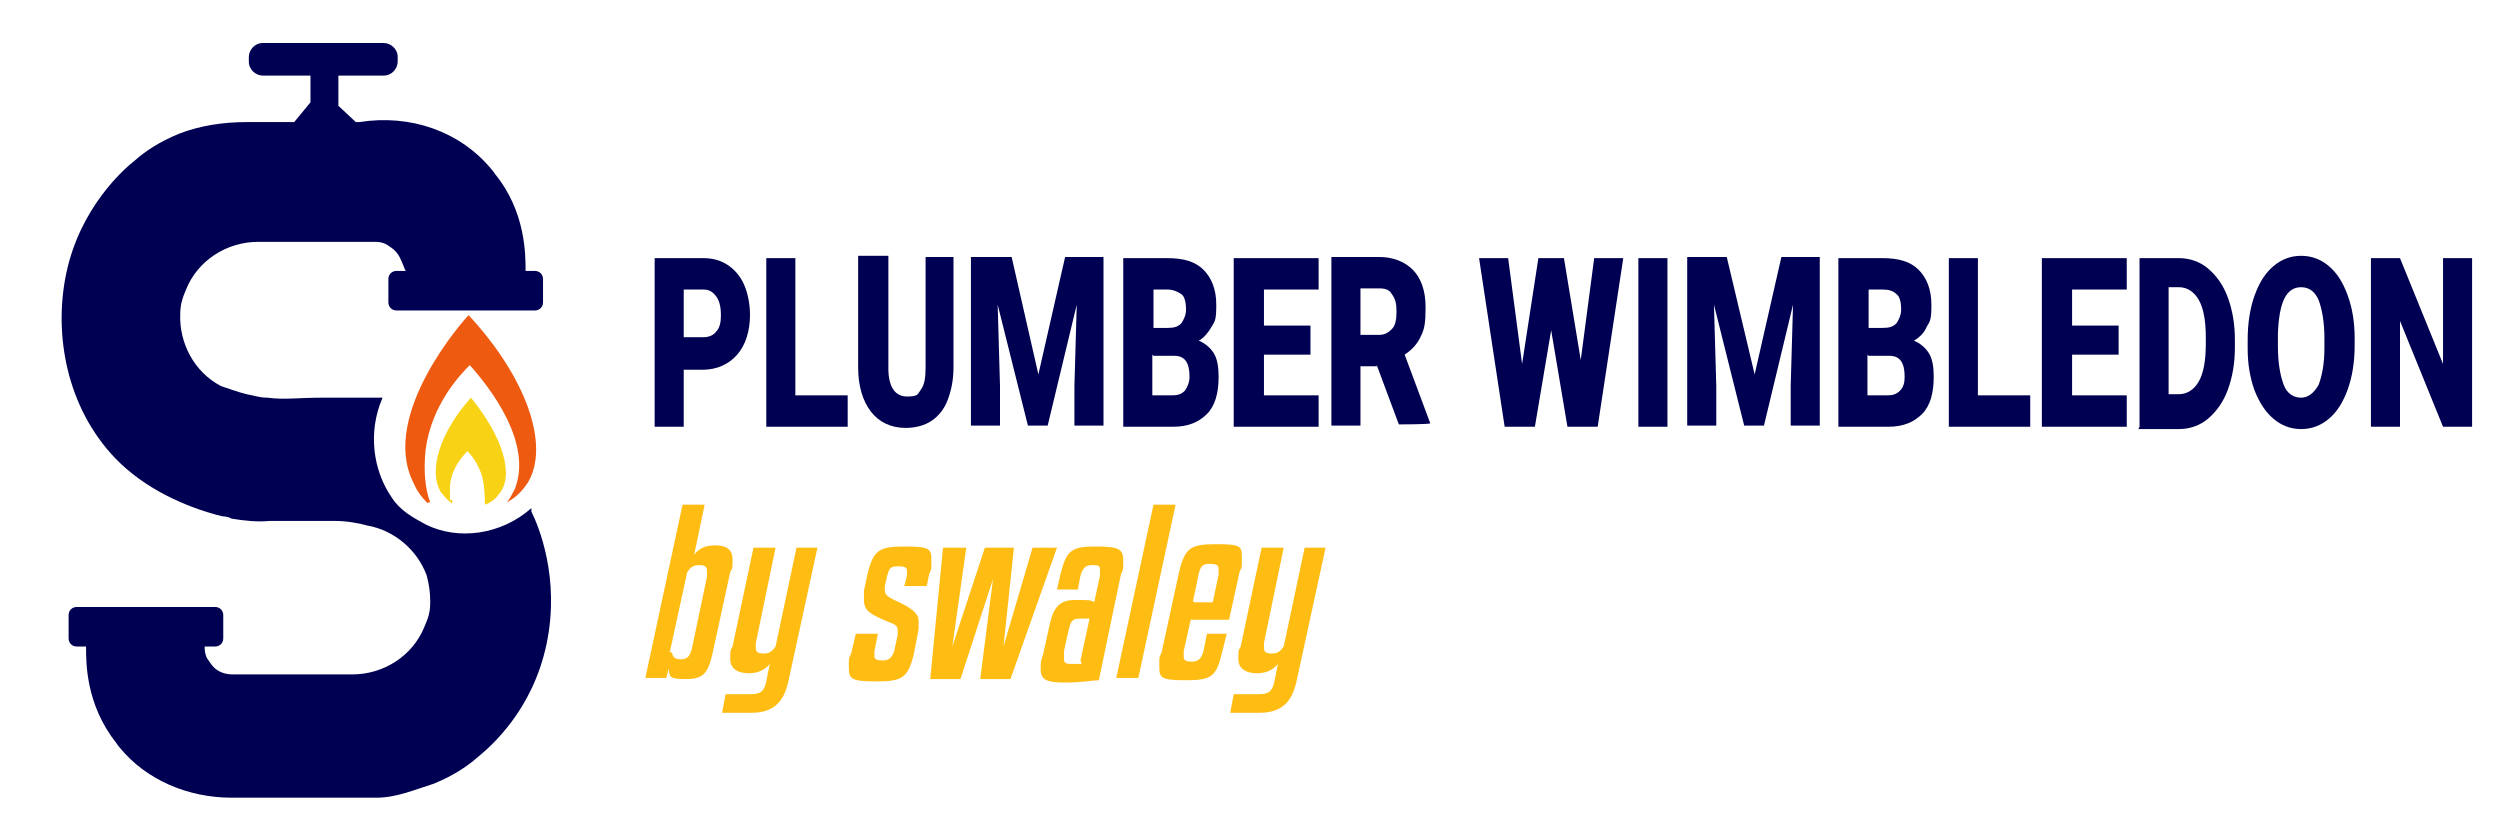
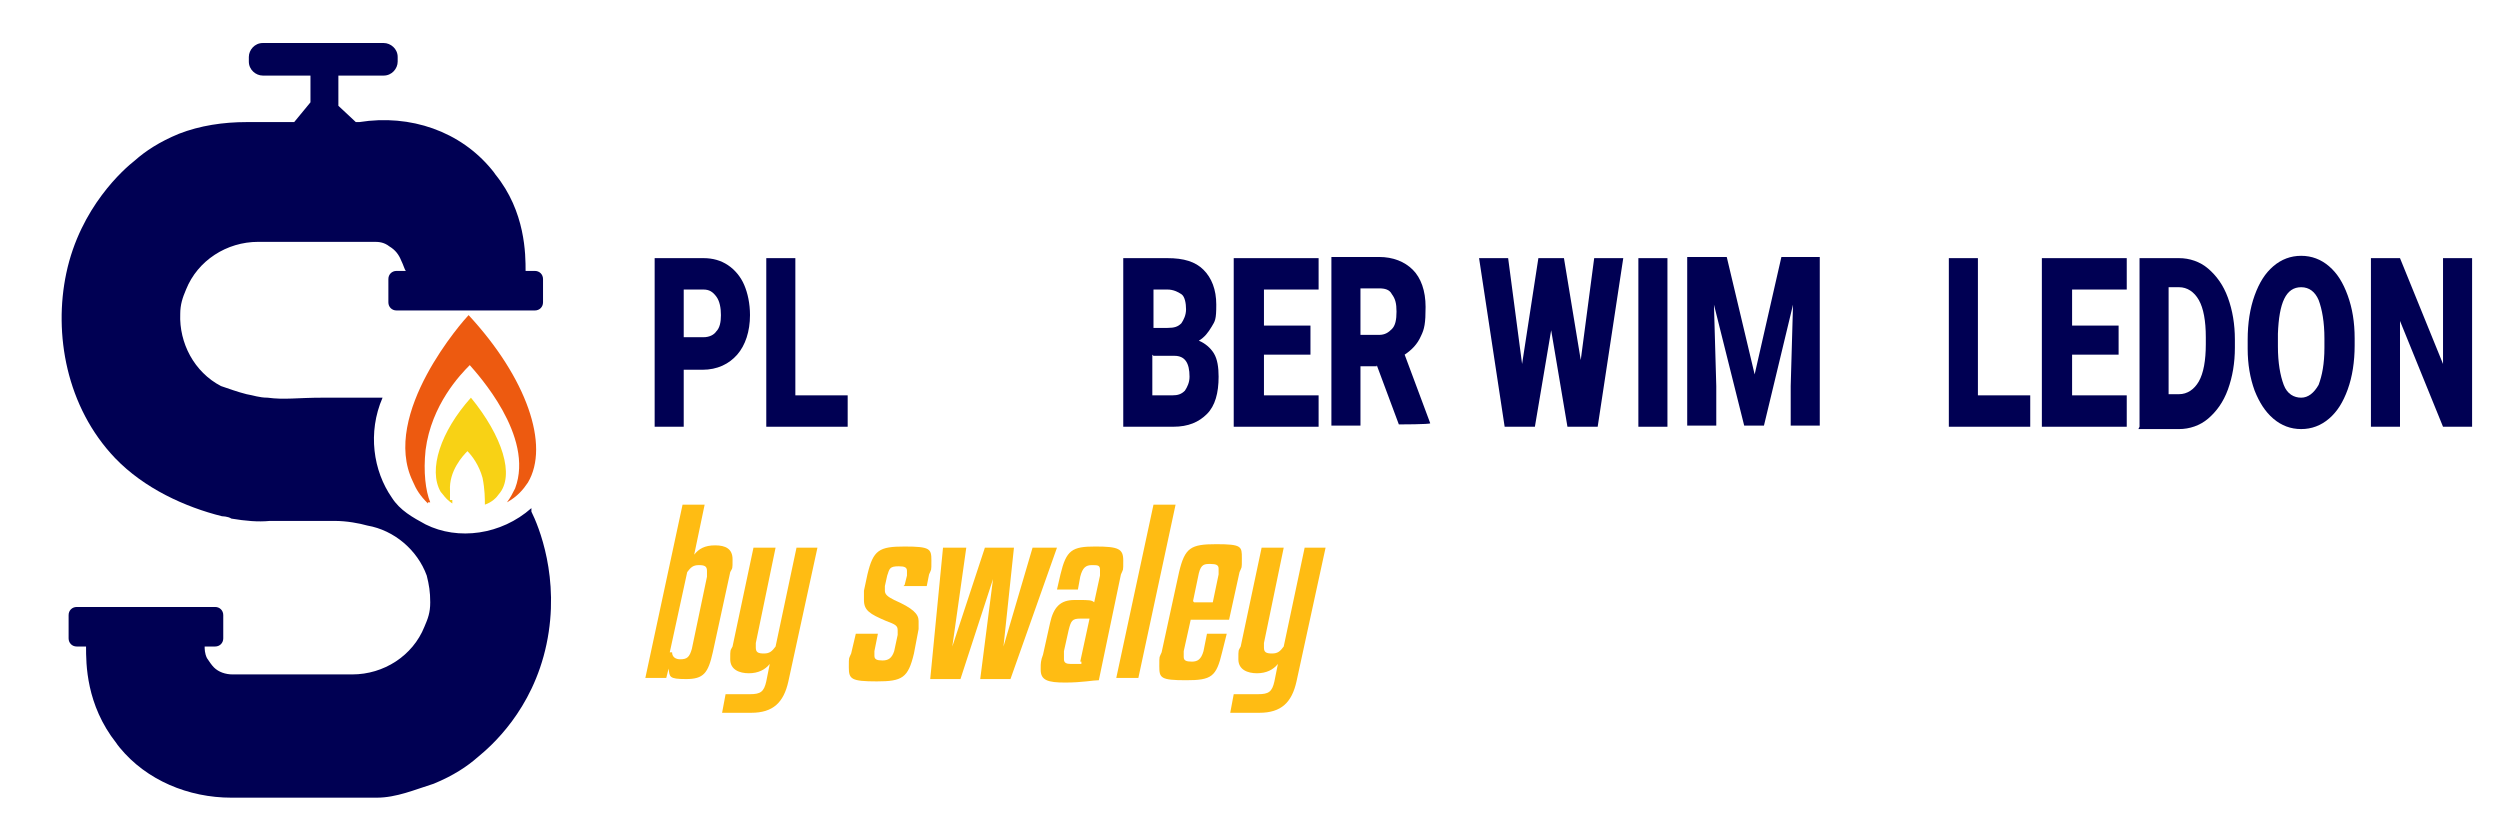
<svg xmlns="http://www.w3.org/2000/svg" version="1.1" viewBox="0 0 215 72">
  <defs>
    <style>
      .cls-1 {
        fill: #f8d215;
      }

      .cls-2 {
        isolation: isolate;
      }

      .cls-3 {
        fill: #ed5a10;
      }

      .cls-4 {
        fill: #000053;
      }

      .cls-5 {
        fill: #ffbc13;
      }
    </style>
  </defs>
  <g>
    <g id="Layer_1">
      <g id="Layer_11">
        <path class="cls-4" d="M45.7,43.7c-2.6,2.3-6.3,2.8-9.1,1.4-1.1-.6-2.2-1.2-2.9-2.3-1.6-2.3-2.1-5.6-.8-8.6h-5.1c-2.3,0-3.3.2-4.8,0-.7,0-1.2-.2-1.8-.3-.8-.2-1.6-.5-2.2-.7-2.3-1.2-3.6-3.7-3.5-6.2,0-.8.2-1.4.5-2.1,1-2.5,3.5-4.1,6.2-4.1h10c.3,0,.8,0,1.3.4h0c.5.3.8.7,1,1.2.2.4.3.8.4.9h-.8c-.4,0-.7.3-.7.7v2c0,.4.3.7.7.7h11.9c.4,0,.7-.3.7-.7v-2c0-.4-.3-.7-.7-.7h-.8c0-1.4,0-5.1-2.6-8.3,0,0-.2-.3-.3-.4-2.7-3.3-7-4.8-11.4-4.1h-.3l-1.5-1.4v-2.6h3.9c.7,0,1.2-.6,1.2-1.2v-.4c0-.7-.6-1.2-1.2-1.2h-10.4c-.7,0-1.2.6-1.2,1.2v.4c0,.7.6,1.2,1.2,1.2h4.1v2.3l-1.4,1.7h-4.1c-2,0-4,.3-5.8,1h0c-1.7.7-2.9,1.5-3.8,2.3-.9.7-4.7,4-5.9,9.7-1.1,5.2,0,11.5,4.2,15.9,2.5,2.6,6,4.2,9.2,5,0,0,.5,0,.8.2,1.2.2,2.3.3,3.3.2h5.6c1,0,2.1.2,2.8.4,2.3.4,4.3,2.1,5.1,4.3.2.8.3,1.4.3,2.3s-.2,1.4-.5,2.1c-1,2.5-3.5,4.1-6.2,4.1h-10.3c-.6,0-1.2-.2-1.6-.6-.2-.2-.4-.5-.6-.8-.2-.4-.2-.8-.2-1h.9c.4,0,.7-.3.7-.7v-2c0-.4-.3-.7-.7-.7H6.6c-.4,0-.7.3-.7.7v2c0,.4.3.7.7.7h.8c0,1.5,0,5,2.6,8.3,0,0,.2.3.3.4,2.3,2.8,5.9,4.3,9.6,4.3h12.5c1.7,0,3.3-.7,4.9-1.2h0c1.7-.7,2.9-1.5,3.8-2.3,1.1-.9,4.7-4,5.9-9.7s-.7-10.2-1.3-11.4h0v-.2h0Z" />
        <path class="cls-3" d="M36.8,43.3c-.7-.7-1-1.2-1.3-1.9-2.8-5.8,4.4-13.9,4.8-14.3,5,5.4,7,11.2,5.1,14.4-.4.6-.9,1.2-1.8,1.7.3-.4.5-.8.7-1.2,1.7-4.5-3.3-9.9-3.9-10.6-.8.8-3.3,3.4-3.8,7.3-.2,1.9,0,3.5.4,4.5h-.2Z" />
        <path class="cls-1" d="M38.9,43.3c-.6-.4-.8-.8-1-1-1.1-1.9,0-5.2,2.6-8.1,2.7,3.3,3.8,6.7,2.4,8.3-.2.3-.6.7-1.2.9,0-.5,0-1.3-.2-2.3-.3-1.1-.9-1.9-1.3-2.3-.4.4-1.6,1.7-1.5,3.4v.8h.2v.3Z" />
        <g class="cls-2">
          <g class="cls-2">
            <path class="cls-5" d="M61.3,56.1c-.4,1.8-.8,2.3-2.3,2.3s-1.4-.2-1.5-.9l-.2.8h-1.8l3.2-14.9h1.9l-.9,4.3c.4-.5.9-.8,1.8-.8s1.5.3,1.5,1.2,0,.7-.2,1.1c0,0-1.5,6.9-1.5,6.9ZM57.8,56.1c0,.4.3.6.7.6.6,0,.8-.2,1-.9l1.3-6.2v-.5c0-.4-.2-.5-.7-.5s-.7.2-1,.6l-1.5,6.9s.2,0,.2,0Z" />
            <path class="cls-5" d="M68.4,47.1h1.9l-2.5,11.5c-.4,1.8-1.3,2.7-3.2,2.7h-2.5l.3-1.6h2.1c.9,0,1.2-.2,1.4-1.1l.3-1.5c-.4.5-1,.8-1.8.8s-1.6-.3-1.6-1.2,0-.7.2-1.1l1.8-8.5h1.9l-1.7,8.2v.4c0,.4.2.5.7.5s.7-.2,1-.6l1.8-8.5h-.1Z" />
            <path class="cls-5" d="M77.8,50.3l.2-.8v-.4c0-.3-.2-.4-.7-.4-.8,0-.8.2-1,.8l-.2.9v.4c0,.3.2.5.8.8,1.6.7,2.1,1.2,2.1,1.8v.7l-.4,2.1c-.5,2.1-1,2.4-3.2,2.4s-2.4-.2-2.4-1.2,0-.7.2-1.2l.4-1.7h1.9l-.3,1.5v.4c0,.3.2.4.7.4s.8-.2,1-.8l.3-1.4v-.4c0-.4-.2-.5-1-.8-1.4-.6-1.9-.9-1.9-1.8s0-.5,0-.8l.3-1.4c.5-2.1,1-2.4,3.2-2.4s2.3.2,2.3,1.2,0,.7-.2,1.2l-.2,1h-2,0Z" />
            <path class="cls-5" d="M83.1,47.1l-1.2,8.5h0l2.8-8.5h2.5l-.9,8.5h0l2.5-8.5h2.1l-4,11.3h-2.6l1.1-8.6h0l-2.8,8.6h-2.6l1.1-11.3s2,0,2,0Z" />
-             <path class="cls-5" d="M89.5,57.4c0-.3,0-.6.2-1.1l.6-2.7c.3-1.4.9-2,2.1-2h.4c.8,0,1.1,0,1.3.2l.5-2.3v-.5c0-.4-.2-.4-.7-.4s-.8.2-1,1l-.2,1.1h-1.8l.3-1.3c.5-2.1,1-2.4,3-2.4s2.4.2,2.4,1.2,0,.7-.2,1.2l-1.9,9.1c-.5,0-1.4.2-2.9.2s-2.1-.2-2.1-1.1c0,0,0-.2,0-.2ZM92.9,56.9l.8-3.7h-.8c-.7,0-.8.2-1,1l-.4,1.8v.7c0,.3.2.4.6.4h.9v-.2h0Z" />
+             <path class="cls-5" d="M89.5,57.4c0-.3,0-.6.2-1.1l.6-2.7c.3-1.4.9-2,2.1-2h.4c.8,0,1.1,0,1.3.2l.5-2.3v-.5c0-.4-.2-.4-.7-.4s-.8.2-1,1l-.2,1.1h-1.8l.3-1.3c.5-2.1,1-2.4,3-2.4s2.4.2,2.4,1.2,0,.7-.2,1.2l-1.9,9.1c-.5,0-1.4.2-2.9.2s-2.1-.2-2.1-1.1c0,0,0-.2,0-.2ZM92.9,56.9l.8-3.7h-.8c-.7,0-.8.2-1,1l-.4,1.8v.7c0,.3.2.4.6.4h.9v-.2Z" />
            <path class="cls-5" d="M97.9,58.3h-1.9l3.2-14.9h1.9s-3.2,14.9-3.2,14.9Z" />
            <path class="cls-5" d="M102.4,53.3l-.6,2.7v.5c0,.3.2.4.7.4s.8-.2,1-.9l.3-1.5h1.7l-.4,1.6c-.5,2.1-.9,2.4-3.1,2.4s-2.3-.2-2.3-1.2,0-.7.2-1.2l1.5-6.9c.5-2.1,1-2.4,3.2-2.4s2.2.2,2.2,1.2,0,.7-.2,1.2l-.9,4.1h-3.4.1ZM102.7,51.8h1.6l.5-2.4v-.5c0-.3-.2-.4-.7-.4s-.8,0-1,.8l-.5,2.4h0Z" />
            <path class="cls-5" d="M112.1,47.1h1.9l-2.5,11.5c-.4,1.8-1.3,2.7-3.2,2.7h-2.5l.3-1.6h2.1c.9,0,1.2-.2,1.4-1.1l.3-1.5c-.4.5-1,.8-1.8.8s-1.6-.3-1.6-1.2,0-.7.2-1.1l1.8-8.5h1.9l-1.7,8.2v.4c0,.4.2.5.7.5s.7-.2,1-.6l1.8-8.5h-.1Z" />
          </g>
        </g>
      </g>
      <g>
        <path class="cls-4" d="M58.8,31.8v4.9h-2.5v-14.5h4.2c.8,0,1.5.2,2.1.6.6.4,1.1,1,1.4,1.7s.5,1.6.5,2.6c0,1.4-.4,2.6-1.1,3.4-.7.8-1.7,1.3-3,1.3h-1.6ZM58.8,29h1.7c.5,0,.9-.2,1.1-.5.3-.3.4-.8.4-1.4s-.1-1.2-.4-1.6-.6-.6-1.1-.6h-1.7v4.2Z" />
        <path class="cls-4" d="M68.5,34h4.4v2.7h-7v-14.5h2.5v11.8Z" />
-         <path class="cls-4" d="M82,22.1v9.5c0,1.1-.2,2-.5,2.8-.3.8-.8,1.4-1.4,1.8-.6.4-1.4.6-2.2.6-1.3,0-2.3-.5-3-1.4-.7-.9-1.1-2.2-1.1-3.8v-9.6h2.6v9.7c0,1.6.6,2.4,1.6,2.4s.9-.2,1.2-.6c.3-.4.4-1,.4-1.9v-9.5h2.5Z" />
-         <path class="cls-4" d="M87,22.1l2.3,10.1,2.3-10.1h3.3v14.5h-2.5v-3.4l.2-7-2.5,10.4h-1.7l-2.6-10.4.2,7v3.4h-2.5v-14.5h3.3Z" />
        <path class="cls-4" d="M96.6,36.7v-14.5h3.8c1.4,0,2.4.3,3.1,1s1.1,1.7,1.1,3-.1,1.4-.4,1.9c-.3.5-.6.9-1.1,1.2.5.2,1,.6,1.3,1.1.3.5.4,1.2.4,2,0,1.4-.3,2.5-1,3.2-.7.7-1.6,1.1-2.9,1.1h-4.3ZM99.1,28.2h1.3c.6,0,.9-.1,1.2-.4.2-.3.4-.7.4-1.2s-.1-1.1-.4-1.3-.7-.4-1.2-.4h-1.2v3.4ZM99.1,30.5v3.5h1.7c.5,0,.8-.1,1.1-.4.2-.3.4-.7.4-1.2,0-1.2-.4-1.8-1.3-1.8h-1.8Z" />
        <path class="cls-4" d="M112.7,30.5h-4v3.5h4.7v2.7h-7.3v-14.5h7.3v2.7h-4.7v3.1h4v2.6Z" />
        <path class="cls-4" d="M118.4,31.5h-1.4v5.1h-2.5v-14.5h4.1c1.2,0,2.2.4,2.9,1.1s1.1,1.8,1.1,3.2-.1,1.9-.4,2.5c-.3.7-.8,1.2-1.4,1.6l2.2,5.9h0c0,.1-2.7.1-2.7.1l-1.9-5.1ZM117,28.8h1.6c.5,0,.8-.2,1.1-.5s.4-.8.4-1.5-.1-1.1-.4-1.5c-.2-.4-.6-.5-1.1-.5h-1.6v4Z" />
        <path class="cls-4" d="M135.9,31.3l1.2-9.1h2.5l-2.2,14.5h-2.6l-1.4-8.3-1.4,8.3h-2.6l-2.2-14.5h2.5l1.2,9.1,1.4-9.1h2.2l1.5,9.1Z" />
        <path class="cls-4" d="M143.4,36.7h-2.5v-14.5h2.5v14.5Z" />
        <path class="cls-4" d="M148.5,22.1l2.4,10.1,2.3-10.1h3.3v14.5h-2.5v-3.4l.2-7-2.5,10.4h-1.7l-2.6-10.4.2,7v3.4h-2.5v-14.5h3.3Z" />
-         <path class="cls-4" d="M158.1,36.7v-14.5h3.8c1.4,0,2.4.3,3.1,1,.7.7,1.1,1.7,1.1,3s-.1,1.4-.4,1.9c-.2.5-.6.9-1.1,1.2.5.2,1,.6,1.3,1.1.3.5.4,1.2.4,2,0,1.4-.3,2.5-1,3.2-.7.7-1.6,1.1-2.9,1.1h-4.3ZM160.6,28.2h1.3c.6,0,.9-.1,1.2-.4.2-.3.4-.7.4-1.2s-.1-1.1-.4-1.3c-.3-.3-.7-.4-1.2-.4h-1.2v3.4ZM160.6,30.5v3.5h1.7c.5,0,.8-.1,1.1-.4s.4-.7.4-1.2c0-1.2-.4-1.8-1.3-1.8h-1.8Z" />
        <path class="cls-4" d="M170.2,34h4.4v2.7h-7v-14.5h2.5v11.8Z" />
        <path class="cls-4" d="M182.2,30.5h-4v3.5h4.7v2.7h-7.3v-14.5h7.3v2.7h-4.7v3.1h4v2.6Z" />
        <path class="cls-4" d="M184,36.7v-14.5h3.4c.9,0,1.8.3,2.5.9s1.3,1.4,1.7,2.5.6,2.3.6,3.6v.7c0,1.3-.2,2.5-.6,3.6-.4,1.1-1,1.9-1.7,2.5-.7.6-1.6.9-2.5.9h-3.5ZM186.5,24.8v9.1h.9c.7,0,1.3-.4,1.7-1.1.4-.7.6-1.8.6-3.2v-.6c0-1.4-.2-2.5-.6-3.2-.4-.7-1-1.1-1.7-1.1h-.9Z" />
        <path class="cls-4" d="M202.5,29.7c0,1.4-.2,2.7-.6,3.8-.4,1.1-.9,1.9-1.6,2.5-.7.6-1.5.9-2.4.9s-1.7-.3-2.4-.9c-.7-.6-1.2-1.4-1.6-2.4-.4-1.1-.6-2.3-.6-3.6v-.8c0-1.4.2-2.7.6-3.8.4-1.1.9-1.9,1.6-2.5.7-.6,1.5-.9,2.4-.9s1.7.3,2.4.9c.7.6,1.2,1.4,1.6,2.5.4,1.1.6,2.3.6,3.7v.7ZM199.9,29.1c0-1.4-.2-2.5-.5-3.3-.3-.7-.8-1.1-1.5-1.1-1.3,0-1.9,1.3-2,4v1.1c0,1.4.2,2.5.5,3.3.3.8.9,1.1,1.5,1.1s1.1-.4,1.5-1.1c.3-.8.5-1.8.5-3.2v-.7Z" />
        <path class="cls-4" d="M212.6,36.7h-2.5l-3.7-9.1v9.1h-2.5v-14.5h2.5l3.7,9.1v-9.1h2.5v14.5Z" />
      </g>
    </g>
  </g>
</svg>